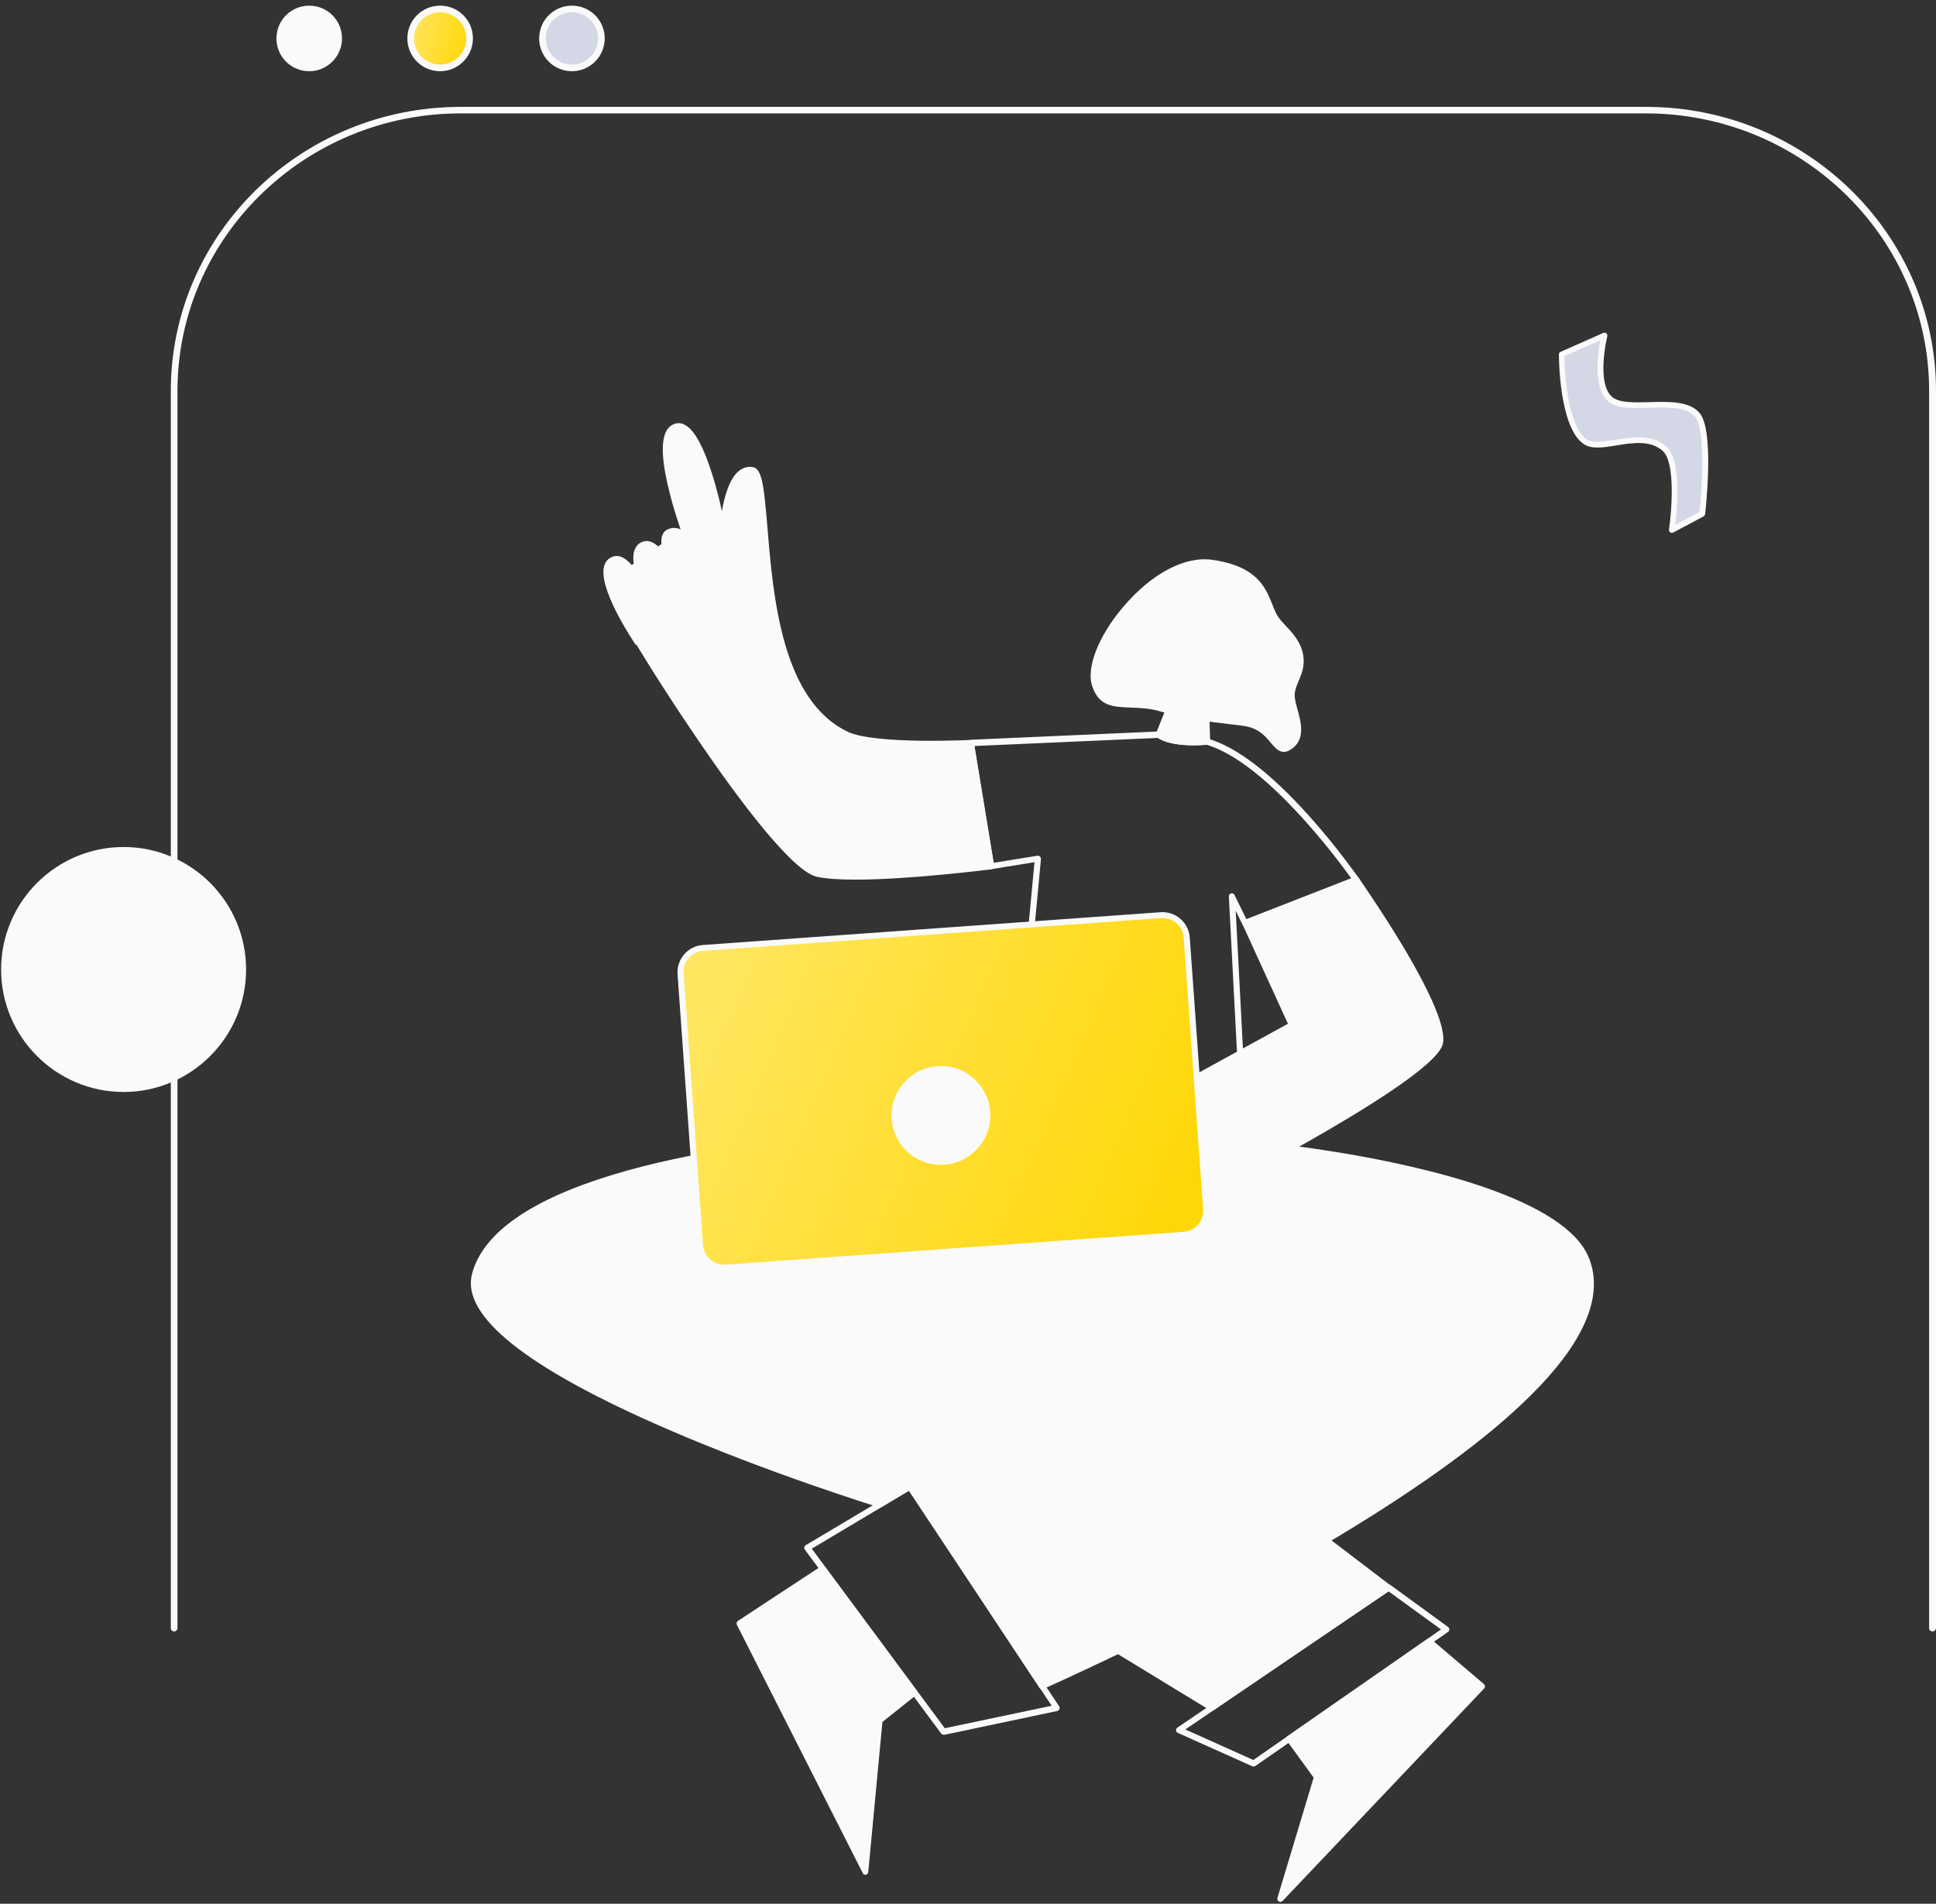
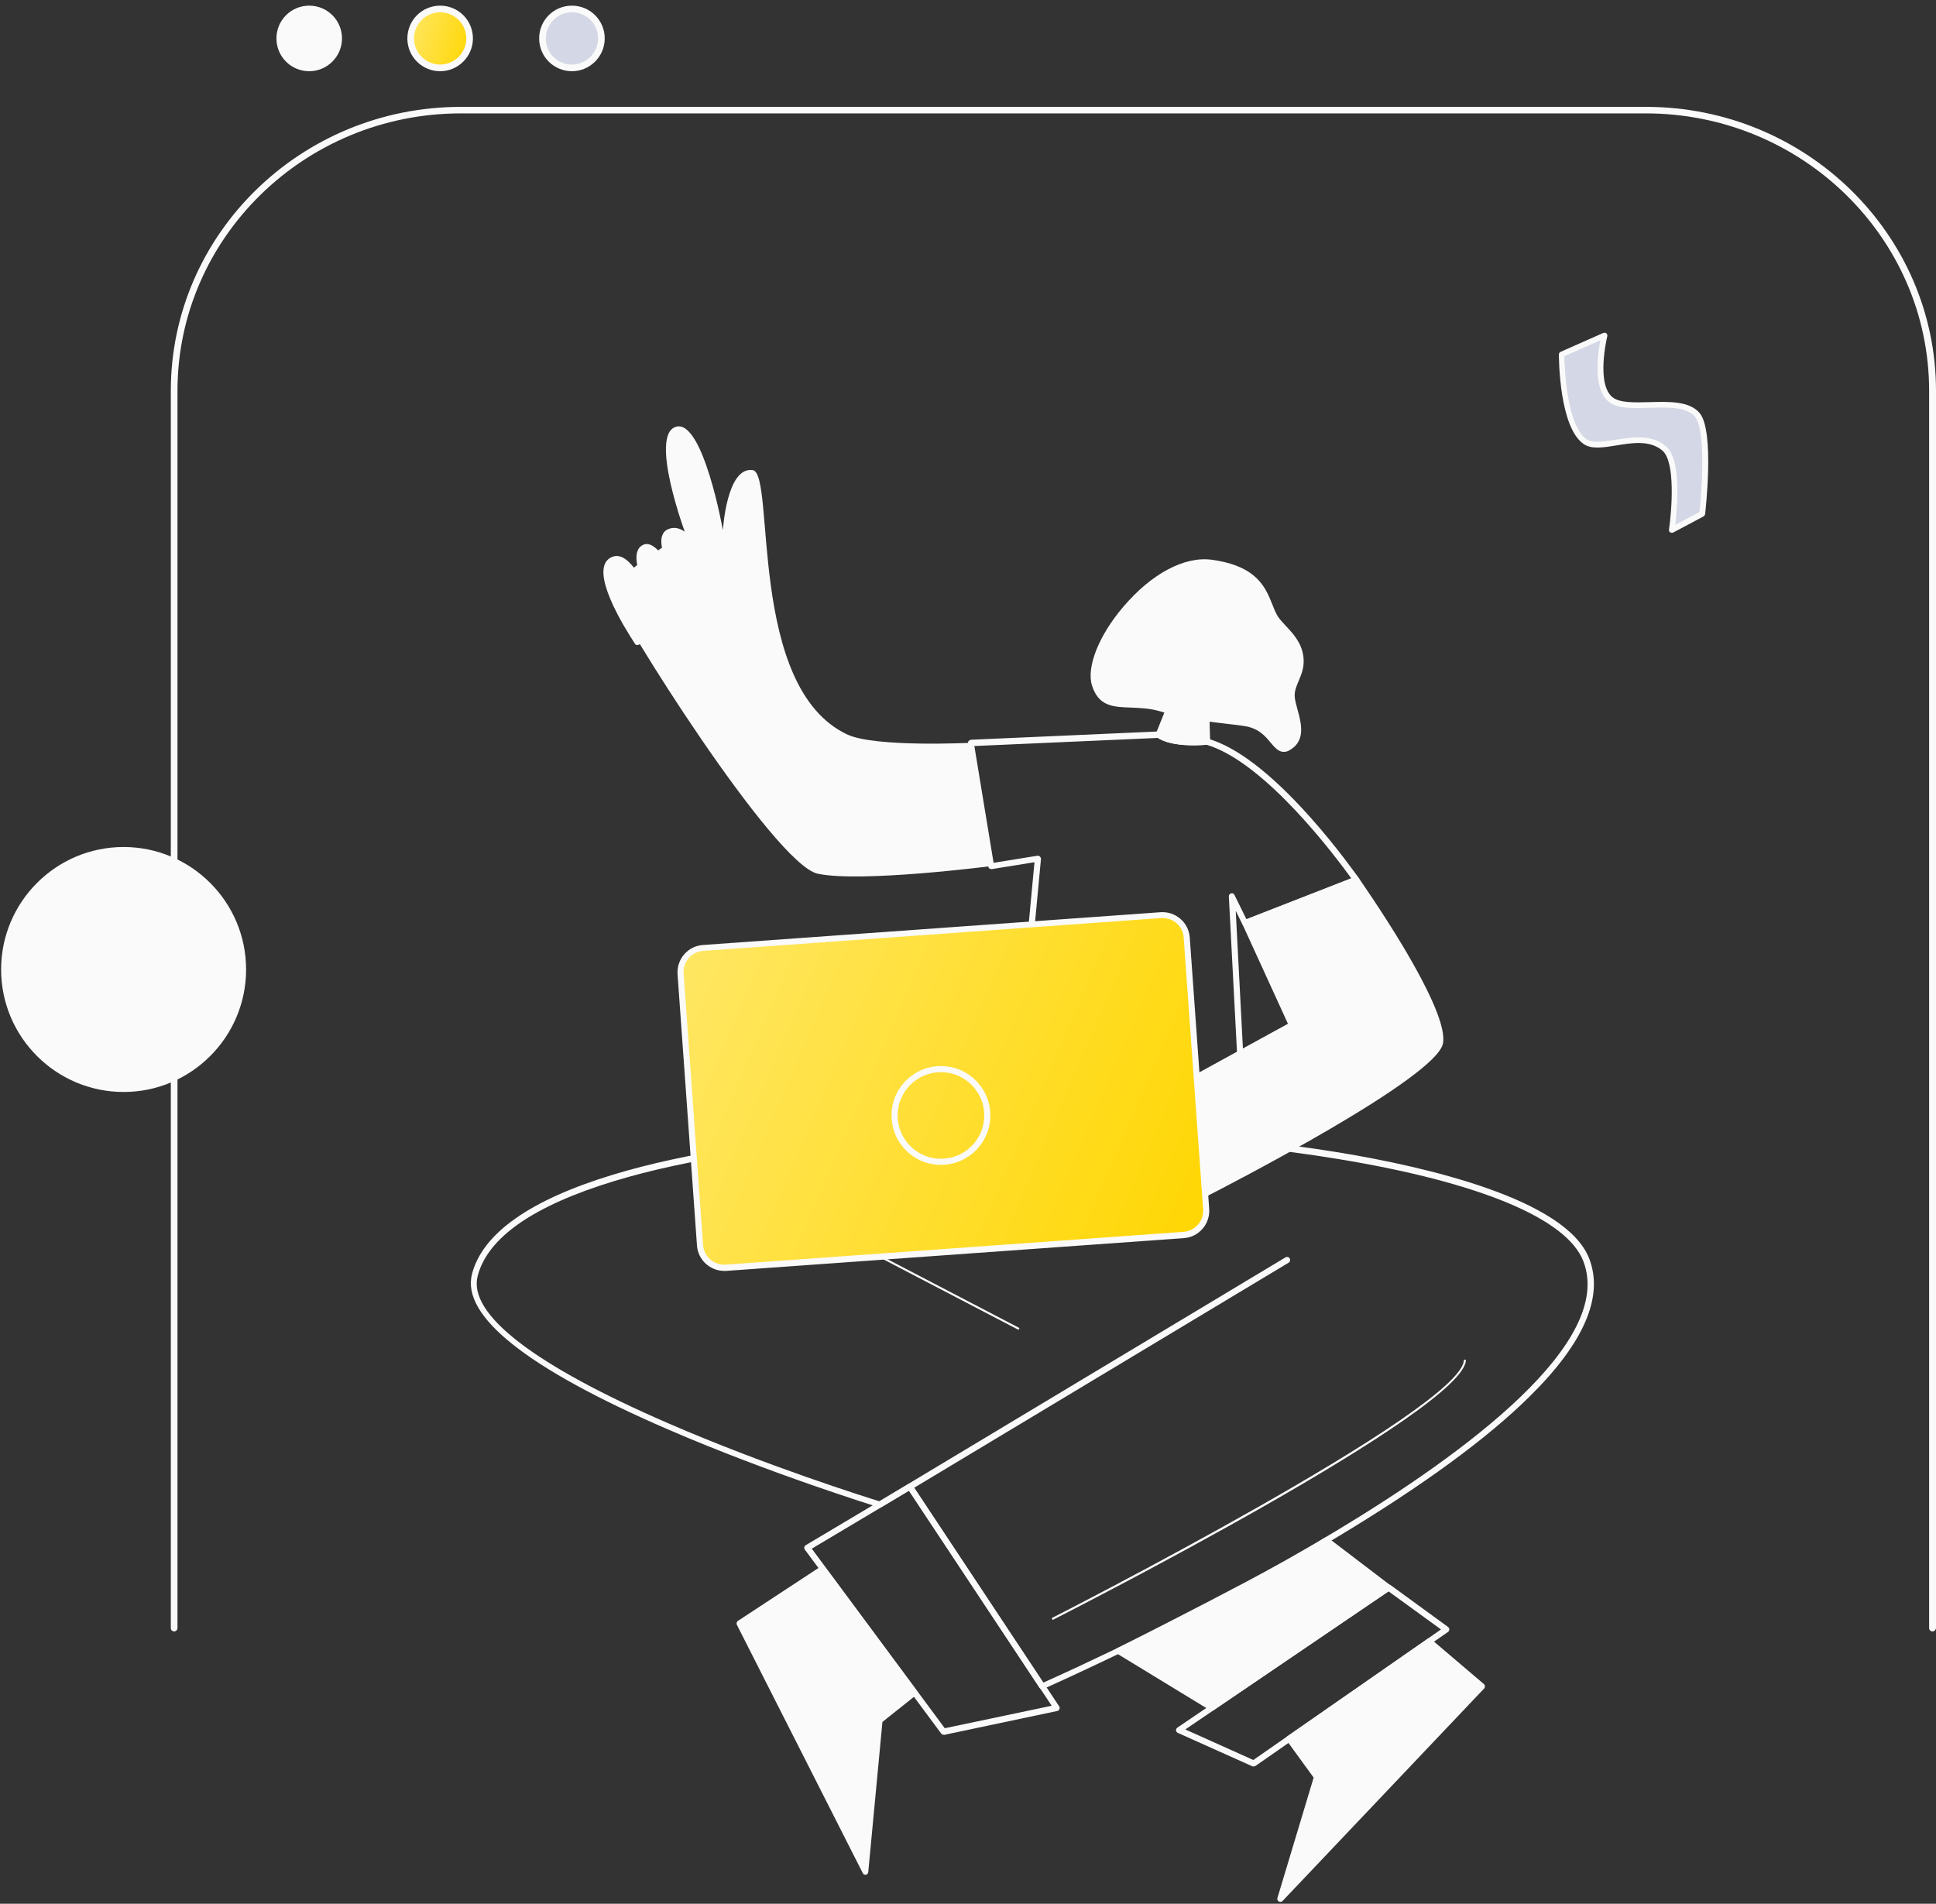
<svg xmlns="http://www.w3.org/2000/svg" width="242" height="238" viewBox="0 0 242 238" fill="none">
  <rect x="0" y="0" width="242" height="238" fill="#333333" stroke="none" />
  <g clip-path="url(#clip0_545_8661)">
    <path d="M195.241 44.316L200.585 41.951C200.585 41.951 199.048 48.241 201.413 50.014C203.635 51.669 210.138 49.352 212.195 51.906C213.968 54.081 212.786 64.249 212.786 64.249L209.003 66.258C209.003 66.258 210.232 57.888 208.057 56.067C205.101 53.584 200.23 56.587 198.221 55.24C195.241 53.23 195.241 44.316 195.241 44.316Z" fill="#D4D7E5" />
    <path d="M208.979 66.613C208.908 66.613 208.837 66.59 208.766 66.542C208.648 66.471 208.6 66.329 208.624 66.211C208.955 63.941 209.475 57.746 207.796 56.328C206.236 55.003 204.013 55.358 202.027 55.689C200.443 55.949 198.953 56.186 197.983 55.523C194.886 53.466 194.862 44.694 194.862 44.316C194.862 44.174 194.933 44.056 195.075 43.985L200.419 41.62C200.537 41.573 200.679 41.596 200.797 41.667C200.892 41.762 200.939 41.904 200.916 42.022C200.892 42.093 199.449 48.099 201.625 49.707C202.523 50.369 204.297 50.322 206.188 50.274C208.671 50.203 211.225 50.132 212.478 51.669C214.322 53.939 213.187 63.847 213.14 64.272C213.117 64.391 213.046 64.485 212.951 64.556L209.168 66.566C209.097 66.59 209.05 66.613 208.979 66.613ZM204.817 54.672C206.047 54.672 207.252 54.932 208.246 55.784C210.208 57.415 209.664 63.539 209.404 65.62L212.431 64.012C212.762 61.104 213.235 53.797 211.887 52.119C210.847 50.842 208.482 50.913 206.165 50.984C204.155 51.055 202.24 51.102 201.152 50.274C199.095 48.737 199.71 44.268 200.041 42.542L195.548 44.528C195.548 45.167 195.619 46.988 195.903 48.974C196.376 52.119 197.227 54.176 198.338 54.932C199.095 55.429 200.443 55.216 201.885 54.98C202.878 54.838 203.871 54.672 204.817 54.672Z" fill="#FAFAFA" />
    <path d="M241.556 203.956C241.334 203.956 241.14 203.766 241.14 203.548V48.864C241.14 29.741 225.247 14.176 205.72 14.176H57.605C38.078 14.176 22.185 29.741 22.185 48.864V203.548C22.185 203.766 21.991 203.956 21.769 203.956C21.547 203.956 21.352 203.766 21.352 203.548V48.864C21.352 29.279 37.606 13.361 57.605 13.361H205.747C225.746 13.361 242 29.279 242 48.864V203.548C241.972 203.766 241.805 203.956 241.556 203.956Z" fill="#FAFAFA" />
    <path d="M38.653 8.486C40.674 8.486 42.335 6.852 42.335 4.803C42.335 2.782 40.702 1.121 38.653 1.121C36.631 1.121 34.97 2.782 34.97 4.803C34.97 6.825 36.631 8.486 38.653 8.486Z" fill="#FAFAFA" />
    <path d="M38.653 8.903C36.382 8.903 34.555 7.075 34.555 4.805C34.555 2.534 36.382 0.707 38.653 0.707C40.923 0.707 42.751 2.534 42.751 4.805C42.751 7.048 40.923 8.903 38.653 8.903ZM38.653 1.537C36.853 1.537 35.386 3.005 35.386 4.805C35.386 6.604 36.853 8.072 38.653 8.072C40.453 8.072 41.92 6.604 41.92 4.805C41.92 3.005 40.453 1.537 38.653 1.537Z" fill="#FAFAFA" />
    <path d="M55.018 8.486C57.039 8.486 58.7 6.852 58.7 4.803C58.7 2.782 57.067 1.121 55.018 1.121C52.997 1.121 51.335 2.782 51.335 4.803C51.335 6.825 52.997 8.486 55.018 8.486Z" fill="url(#paint0_linear_545_8661)" />
    <path d="M55.018 8.903C52.748 8.903 50.92 7.075 50.92 4.805C50.92 2.534 52.748 0.707 55.018 0.707C57.289 0.707 59.116 2.534 59.116 4.805C59.116 7.048 57.289 8.903 55.018 8.903ZM55.018 1.537C53.218 1.537 51.751 3.005 51.751 4.805C51.751 6.604 53.218 8.072 55.018 8.072C56.818 8.072 58.285 6.604 58.285 4.805C58.285 3.005 56.818 1.537 55.018 1.537Z" fill="#FAFAFA" />
    <path d="M71.491 8.486C73.513 8.486 75.174 6.852 75.174 4.803C75.174 2.782 73.513 1.121 71.491 1.121C69.47 1.121 67.809 2.782 67.809 4.803C67.809 6.825 69.47 8.486 71.491 8.486Z" fill="#D4D7E5" />
    <path d="M71.492 8.903C69.221 8.903 67.394 7.075 67.394 4.805C67.394 2.534 69.221 0.707 71.492 0.707C73.762 0.707 75.59 2.534 75.59 4.805C75.59 7.048 73.762 8.903 71.492 8.903ZM71.492 1.537C69.692 1.537 68.224 3.005 68.224 4.805C68.224 6.604 69.692 8.072 71.492 8.072C73.291 8.072 74.759 6.604 74.759 4.805C74.759 3.005 73.291 1.537 71.492 1.537Z" fill="#FAFAFA" />
    <path d="M155.604 143.323C155.579 143.323 155.579 143.323 155.554 143.323C155.377 143.297 138.851 141.5 126.527 141.88C126.425 141.88 126.324 141.829 126.248 141.753C126.172 141.678 126.147 141.576 126.147 141.45L129.31 107.791L123.971 108.652C123.768 108.677 123.566 108.551 123.54 108.348L121.01 92.936C120.984 92.835 121.01 92.709 121.086 92.632C121.162 92.557 121.263 92.506 121.364 92.481L144.849 91.443C144.95 91.443 145.051 91.468 145.102 91.544C145.102 91.544 146.57 92.709 150.872 92.329C150.923 92.329 150.973 92.329 151.024 92.354C154.567 93.392 158.818 96.631 163.652 102.021C167.22 105.995 169.802 109.74 169.852 109.765C169.928 109.867 169.928 109.993 169.903 110.094C169.878 110.196 169.776 110.297 169.675 110.347L155.782 115.738C155.604 115.814 155.402 115.738 155.301 115.561L154.466 113.865L155.984 142.918C155.984 143.019 155.959 143.145 155.857 143.221C155.807 143.272 155.706 143.323 155.604 143.323ZM130.07 141.045C140.648 141.045 152.77 142.26 155.199 142.513L153.605 112.068C153.605 111.891 153.706 111.739 153.884 111.689C154.061 111.638 154.238 111.714 154.314 111.891L155.807 114.928L168.916 109.816C167.22 107.462 158.262 95.34 150.847 93.113C146.899 93.442 145.178 92.557 144.722 92.253L121.794 93.265L124.198 107.867L129.665 106.982C129.791 106.956 129.892 107.007 129.994 107.083C130.07 107.159 130.12 107.285 130.12 107.387L126.957 141.095C127.969 141.07 129.007 141.045 130.07 141.045Z" fill="#FAFAFA" />
-     <path d="M160.893 157.522L113.746 185.865L130.271 210.818C130.271 210.818 206.091 177.641 198.297 157.522C190.502 137.402 65.992 134.29 59.361 159.394C56.147 171.567 109.975 188.118 109.975 188.118L160.893 157.522Z" fill="#FAFAFA" />
    <path d="M130.271 211.195C130.144 211.195 130.018 211.145 129.942 211.018L113.619 186.344L110.177 188.419C110.076 188.47 109.974 188.495 109.873 188.444C109.747 188.394 96.258 184.243 83.326 178.625C65.814 171.033 57.614 164.504 59.006 159.24C60.347 154.179 66.269 150.003 76.594 146.865C85.629 144.106 97.878 142.259 111.974 141.475C130.827 140.437 151.073 141.399 167.548 144.106C177.924 145.827 195.74 149.826 198.65 157.342C200.498 162.1 197.992 167.895 191.21 174.576C185.87 179.865 177.848 185.711 167.396 192.013C149.605 202.718 130.6 211.044 130.423 211.145C130.372 211.195 130.321 211.195 130.271 211.195ZM114.277 185.99L130.397 210.36C132.852 209.272 150.44 201.351 166.991 191.405C183.264 181.612 201.839 167.819 197.916 157.671C195.866 152.357 185.01 147.827 167.396 144.916C150.997 142.208 130.802 141.247 111.999 142.284C97.954 143.069 85.781 144.916 76.797 147.649C66.725 150.712 60.98 154.685 59.715 159.493C58.449 164.276 66.725 170.654 83.605 177.967C95.727 183.231 108.355 187.204 109.924 187.685L160.69 157.19C160.867 157.089 161.095 157.14 161.221 157.317C161.322 157.494 161.272 157.722 161.095 157.848L114.277 185.99Z" fill="#FAFAFA" />
    <path d="M136.878 85.574C135.41 80.943 144.268 69.327 151.48 70.339C158.237 71.301 158.085 74.92 159.401 77.198C160.135 78.463 162.261 79.678 162.565 82.082C162.868 84.283 161.274 85.473 161.476 87.295C161.679 89.092 163.425 92.103 161.021 93.445C159.275 94.431 159.224 90.914 155.529 90.382C152.847 90.003 149.202 89.775 145.153 88.56C141.231 87.396 138.017 89.244 136.878 85.574Z" fill="#FAFAFA" />
    <path d="M160.463 93.999C159.805 93.999 159.324 93.417 158.843 92.86C158.16 92.025 157.3 91.013 155.503 90.76C154.87 90.659 154.212 90.583 153.478 90.507C151.125 90.228 148.214 89.874 145.051 88.938C143.71 88.533 142.444 88.508 141.331 88.457C139.18 88.381 137.332 88.331 136.497 85.698C135.789 83.421 137.332 79.473 140.395 75.879C143.938 71.704 148.088 69.502 151.504 69.983C157.123 70.767 158.185 73.425 159.046 75.576C159.248 76.107 159.451 76.588 159.704 77.018C159.932 77.398 160.311 77.777 160.691 78.208C161.577 79.144 162.69 80.308 162.918 82.054C163.095 83.32 162.69 84.281 162.336 85.117C162.032 85.85 161.754 86.483 161.855 87.242C161.906 87.647 162.032 88.153 162.184 88.685C162.639 90.33 163.272 92.607 161.222 93.772C160.944 93.949 160.691 93.999 160.463 93.999ZM150.568 70.666C147.076 70.666 143.381 73.526 140.977 76.36C138.142 79.701 136.599 83.446 137.231 85.471C137.889 87.597 139.281 87.647 141.382 87.698C142.546 87.723 143.862 87.774 145.304 88.204C148.392 89.115 151.277 89.469 153.605 89.748C154.313 89.824 154.997 89.925 155.629 90.001C157.73 90.304 158.717 91.494 159.451 92.38C160.159 93.24 160.362 93.392 160.868 93.114C162.31 92.304 162.032 90.861 161.475 88.887C161.324 88.331 161.172 87.799 161.121 87.318C161.02 86.356 161.349 85.572 161.653 84.787C162.007 83.952 162.336 83.168 162.184 82.105C161.982 80.612 161.02 79.6 160.159 78.689C159.729 78.233 159.324 77.803 159.046 77.347C158.768 76.866 158.565 76.335 158.337 75.803C157.502 73.754 156.566 71.425 151.403 70.692C151.125 70.692 150.846 70.666 150.568 70.666Z" fill="#FAFAFA" />
    <path d="M90.363 66.287C90.363 66.287 87.883 52.343 84.492 53.355C81.1 54.367 85.681 66.717 85.681 66.717C85.681 66.717 76.115 72.032 76.646 74.436C77.178 76.815 96.765 108.094 102.232 109.233C107.698 110.372 123.945 108.271 123.945 108.271L121.414 92.859C121.414 92.859 109.419 93.467 105.901 91.822C93.324 85.9 96.968 59.176 94.083 58.771C90.818 58.315 90.363 66.287 90.363 66.287Z" fill="#FAFAFA" />
-     <path d="M106.939 109.969C105.015 109.969 103.32 109.868 102.13 109.615C99.068 108.982 92.337 99.973 87.25 92.508C81.657 84.333 76.52 75.78 76.241 74.514C75.71 72.085 83.049 67.732 85.2 66.543C84.947 65.809 84.264 63.835 83.707 61.633C82.745 57.862 82.593 55.281 83.251 53.965C83.504 53.459 83.884 53.13 84.365 52.978C84.846 52.826 85.301 52.902 85.757 53.206C86.997 53.965 88.212 56.42 89.376 60.444C89.73 61.709 90.034 62.924 90.236 63.911C90.54 62.139 91.147 59.861 92.362 58.875C92.868 58.47 93.45 58.292 94.083 58.394C95.272 58.571 95.5 60.823 95.93 65.935C96.639 74.565 97.727 87.598 106.002 91.495C109.393 93.09 121.212 92.508 121.338 92.508C121.541 92.508 121.693 92.634 121.743 92.837L124.274 108.249C124.299 108.35 124.274 108.451 124.198 108.527C124.147 108.603 124.046 108.653 123.945 108.679C123.439 108.729 113.772 109.969 106.939 109.969ZM84.846 53.687C84.77 53.687 84.694 53.687 84.593 53.712C84.314 53.788 84.087 53.99 83.935 54.319C82.77 56.622 85.048 63.961 86.035 66.593C86.111 66.77 86.035 66.973 85.858 67.049C81.986 69.2 76.671 72.895 77.001 74.362C77.228 75.425 82.011 83.498 87.882 92.077C94.867 102.276 100.106 108.4 102.282 108.856C107.141 109.868 120.959 108.249 123.464 107.945L121.035 93.267C119.01 93.368 108.963 93.722 105.699 92.179C97.018 88.104 95.905 74.793 95.196 66.011C94.943 63 94.639 59.254 93.981 59.178C93.577 59.128 93.197 59.229 92.868 59.507C91.375 60.722 90.818 64.847 90.742 66.315C90.742 66.517 90.59 66.669 90.388 66.669C90.186 66.669 90.034 66.543 89.983 66.365C89.452 63.354 87.579 55.23 85.377 53.889C85.2 53.737 85.023 53.687 84.846 53.687Z" fill="#FAFAFA" />
    <path d="M86.819 76.132L89.754 74.614C89.754 74.614 86.718 65.099 83.63 66.541C81.302 67.629 86.819 76.132 86.819 76.132Z" fill="#FAFAFA" />
    <path d="M86.818 76.513C86.692 76.513 86.565 76.462 86.489 76.335C86.034 75.627 82.061 69.401 82.744 67.048C82.871 66.643 83.098 66.339 83.453 66.187C83.984 65.934 84.541 65.934 85.098 66.187C87.805 67.377 90.007 74.184 90.083 74.488C90.134 74.665 90.058 74.868 89.906 74.944L86.97 76.462C86.945 76.513 86.869 76.513 86.818 76.513ZM84.262 66.769C84.085 66.769 83.933 66.795 83.782 66.871C83.68 66.921 83.554 66.997 83.478 67.25C82.997 68.895 85.68 73.602 86.945 75.627L89.273 74.412C88.565 72.337 86.667 67.706 84.794 66.871C84.617 66.82 84.44 66.769 84.262 66.769Z" fill="#FAFAFA" />
    <path d="M83.174 78.135L86.211 76.515C86.211 76.515 82.896 66.797 80.34 68.139C77.531 69.581 83.174 78.135 83.174 78.135Z" fill="#FAFAFA" />
-     <path d="M83.174 78.512C83.048 78.512 82.921 78.462 82.846 78.335C82.668 78.057 78.518 71.755 79.252 68.972C79.404 68.44 79.682 68.035 80.138 67.808C80.543 67.605 80.973 67.58 81.428 67.757C82.491 68.187 83.681 69.781 84.971 72.515C85.908 74.489 86.54 76.387 86.566 76.412C86.616 76.589 86.54 76.791 86.388 76.867L83.352 78.487C83.276 78.487 83.225 78.512 83.174 78.512ZM80.821 68.39C80.72 68.39 80.593 68.415 80.492 68.466C80.239 68.592 80.062 68.82 79.986 69.149C79.48 71.097 82.036 75.678 83.301 77.627L85.756 76.336C84.971 74.109 82.896 69.149 81.175 68.466C81.049 68.415 80.922 68.39 80.821 68.39Z" fill="#FAFAFA" />
    <path d="M79.659 80.259L82.442 78.386C82.442 78.386 79.127 68.668 76.571 70.01C73.762 71.478 79.659 80.259 79.659 80.259Z" fill="#FAFAFA" />
    <path d="M79.657 80.636C79.531 80.636 79.404 80.586 79.354 80.459C79.354 80.434 78.215 78.764 77.177 76.765C75.76 74.031 75.204 72.032 75.507 70.817C75.634 70.286 75.937 69.906 76.393 69.679C76.798 69.476 77.228 69.451 77.683 69.628C78.746 70.058 79.936 71.653 81.227 74.386C82.163 76.36 82.796 78.258 82.821 78.283C82.871 78.435 82.821 78.637 82.669 78.713L79.885 80.586C79.809 80.611 79.733 80.636 79.657 80.636ZM77.076 70.286C76.975 70.286 76.848 70.311 76.747 70.362C76.494 70.488 76.342 70.716 76.266 71.02C75.76 72.969 78.468 77.701 79.784 79.725L82.011 78.232C81.227 76.031 79.151 71.02 77.43 70.337C77.304 70.311 77.177 70.286 77.076 70.286Z" fill="#FAFAFA" />
    <path d="M92.436 79.373C92.411 79.373 92.385 79.373 92.36 79.373C89.931 78.918 88.007 75.805 87.931 75.653C87.83 75.476 87.881 75.248 88.058 75.122C88.235 75.02 88.463 75.071 88.59 75.248C88.615 75.273 90.412 78.209 92.512 78.614C92.715 78.665 92.866 78.842 92.816 79.044C92.79 79.247 92.613 79.373 92.436 79.373Z" fill="#FAFAFA" />
    <path d="M169.522 109.967C169.522 109.967 180.759 125.935 179.999 130.364C179.291 134.565 150.491 149.294 150.491 149.294L149.682 134.616L161.475 128.137L155.629 115.357L169.522 109.967Z" fill="#FAFAFA" />
    <path d="M150.491 149.675C150.415 149.675 150.365 149.65 150.314 149.624C150.213 149.549 150.137 149.447 150.112 149.321L149.302 134.643C149.302 134.491 149.378 134.364 149.504 134.288L160.994 127.987L155.3 115.536C155.249 115.435 155.249 115.333 155.3 115.232C155.35 115.131 155.426 115.055 155.502 115.03L169.37 109.614C169.522 109.538 169.725 109.614 169.826 109.741C169.851 109.791 172.66 113.79 175.368 118.294C179.012 124.419 180.708 128.493 180.379 130.416C179.645 134.719 153.629 148.131 150.668 149.65C150.618 149.675 150.542 149.675 150.491 149.675ZM150.061 134.845L150.82 148.688C162.31 142.792 179.113 133.2 179.594 130.29C179.797 129.1 179.113 126.114 174.685 118.674C172.382 114.827 170.003 111.335 169.345 110.399L156.109 115.561L161.778 127.962C161.854 128.139 161.778 128.367 161.626 128.442L150.061 134.845Z" fill="#FAFAFA" />
    <path d="M144.849 91.826L146.848 86.841C146.848 86.841 142.748 83.854 144.849 79.552C146.823 78.287 148.417 79.603 148.847 80.134C149.303 80.64 150.695 82.994 151.884 82.994C153.099 82.994 156.768 82.791 156.718 84.386C156.667 85.98 155.579 86.41 154.44 85.778C153.225 86.866 151.783 87.625 150.897 87.119C150.695 88.84 150.922 92.712 150.922 92.712C150.922 92.712 146.468 93.167 144.849 91.826Z" fill="#FAFAFA" />
    <path d="M149.175 93.166C147.682 93.166 145.632 92.989 144.595 92.129C144.468 92.028 144.418 91.851 144.493 91.699L146.392 86.966C145.531 86.207 142.595 83.297 144.519 79.374C144.544 79.324 144.595 79.248 144.645 79.222C146.645 77.957 148.416 79.02 149.15 79.855C149.251 79.982 149.378 80.159 149.555 80.386C150.061 81.095 151.149 82.588 151.908 82.588C152.01 82.588 152.136 82.588 152.263 82.588C154.009 82.563 155.932 82.614 156.742 83.449C156.995 83.702 157.122 84.031 157.096 84.385C157.071 85.245 156.742 85.903 156.185 86.232C155.705 86.511 155.097 86.486 154.49 86.232C153.275 87.27 152.086 87.776 151.225 87.624C151.124 89.446 151.276 92.66 151.276 92.686C151.276 92.888 151.149 93.065 150.947 93.091C150.871 93.091 150.137 93.166 149.175 93.166ZM145.303 91.699C146.543 92.458 149.175 92.458 150.491 92.357C150.441 91.344 150.339 88.485 150.491 87.067C150.517 86.941 150.592 86.84 150.694 86.764C150.795 86.713 150.947 86.713 151.048 86.764C151.655 87.118 152.921 86.587 154.161 85.473C154.287 85.372 154.464 85.347 154.591 85.423C155.047 85.676 155.477 85.726 155.78 85.549C156.109 85.372 156.287 84.942 156.312 84.334C156.312 84.183 156.261 84.056 156.16 83.955C155.502 83.297 153.199 83.322 152.237 83.322C152.111 83.322 151.984 83.322 151.883 83.322C150.719 83.322 149.58 81.753 148.897 80.817C148.745 80.614 148.619 80.437 148.543 80.336C148.391 80.159 146.974 78.64 145.126 79.779C143.304 83.702 147.024 86.486 147.05 86.511C147.201 86.612 147.252 86.789 147.176 86.966L145.303 91.699Z" fill="#FAFAFA" />
    <path d="M147.985 154.404L90.766 158.503C89.096 158.63 87.628 157.365 87.527 155.694L85.097 121.758C84.971 120.087 86.236 118.62 87.906 118.518L145.126 114.419C146.796 114.292 148.264 115.557 148.365 117.228L150.794 151.164C150.921 152.809 149.656 154.277 147.985 154.404Z" fill="url(#paint1_linear_545_8661)" />
    <path d="M90.539 158.885C88.768 158.885 87.249 157.518 87.123 155.721L84.693 121.785C84.567 119.912 85.984 118.267 87.857 118.141L145.076 114.041C146.949 113.914 148.593 115.331 148.72 117.204L151.15 151.141C151.276 153.014 149.859 154.659 147.986 154.785L90.742 158.885C90.691 158.885 90.615 158.885 90.539 158.885ZM145.329 114.775C145.253 114.775 145.202 114.775 145.126 114.775L87.907 118.874C86.439 118.976 85.351 120.241 85.453 121.709L87.882 155.646C87.983 157.113 89.274 158.202 90.716 158.1L147.936 154.001C149.403 153.899 150.492 152.634 150.39 151.166L147.961 117.23C147.885 115.838 146.721 114.775 145.329 114.775Z" fill="#FAFAFA" />
-     <path d="M117.618 145.245C120.806 145.245 123.413 142.638 123.413 139.449C123.413 136.261 120.806 133.654 117.618 133.654C114.429 133.654 111.822 136.261 111.822 139.449C111.822 142.663 114.404 145.245 117.618 145.245Z" fill="#FAFAFA" />
    <path d="M117.617 145.627C114.201 145.627 111.442 142.868 111.442 139.452C111.442 136.036 114.201 133.277 117.617 133.277C121.034 133.277 123.792 136.036 123.792 139.452C123.792 142.868 121.008 145.627 117.617 145.627ZM117.617 134.036C114.631 134.036 112.202 136.466 112.202 139.452C112.202 142.438 114.631 144.868 117.617 144.868C120.604 144.868 123.033 142.438 123.033 139.452C123.033 136.466 120.604 134.036 117.617 134.036Z" fill="#FAFAFA" />
    <path d="M110.135 157.006L110.018 157.23L127.317 166.254L127.434 166.03L110.135 157.006Z" fill="#FAFAFA" />
    <path d="M165.804 192.549L173.573 198.47L151.455 213.503L139.788 206.392C139.813 206.392 161.097 195.712 165.804 192.549Z" fill="#FAFAFA" />
    <path d="M151.479 213.879C151.403 213.879 151.352 213.854 151.276 213.829L139.61 206.718C139.483 206.642 139.433 206.515 139.433 206.389C139.433 206.262 139.509 206.136 139.635 206.06C139.838 205.958 160.944 195.355 165.6 192.242C165.727 192.141 165.904 192.166 166.03 192.267L173.8 198.189C173.901 198.265 173.951 198.392 173.951 198.493C173.951 198.619 173.875 198.721 173.774 198.796L151.656 213.829C151.631 213.854 151.555 213.879 151.479 213.879ZM140.597 206.414L151.479 213.044L172.939 198.442L165.803 193.001C161.146 196.038 144.114 204.642 140.597 206.414Z" fill="#FAFAFA" />
    <path d="M156.692 220.839C156.641 220.839 156.59 220.839 156.54 220.814L147.227 216.638C147.1 216.588 147.024 216.461 146.999 216.335C146.999 216.208 147.05 216.056 147.176 215.98L173.394 198.164C173.521 198.063 173.698 198.088 173.824 198.164L181.012 203.403C181.113 203.479 181.163 203.58 181.163 203.706C181.163 203.833 181.113 203.934 181.012 204.01L156.945 220.763C156.843 220.814 156.768 220.839 156.692 220.839ZM148.163 216.208L156.666 220.029L180.126 203.706L173.571 198.949L148.163 216.208Z" fill="#FAFAFA" />
    <path d="M178.656 205.197L185.261 210.815L160.056 237.388L164.636 222.153L161.144 217.37L178.656 205.197Z" fill="#FAFAFA" />
    <path d="M160.055 237.767C159.979 237.767 159.929 237.742 159.853 237.716C159.701 237.64 159.625 237.438 159.676 237.286L164.206 222.228L160.84 217.597C160.789 217.521 160.764 217.42 160.764 217.319C160.789 217.218 160.84 217.116 160.916 217.066L178.428 204.893C178.58 204.792 178.757 204.792 178.884 204.918L185.489 210.537C185.565 210.612 185.615 210.714 185.615 210.815C185.615 210.916 185.59 211.017 185.514 211.093L160.308 237.666C160.258 237.716 160.157 237.767 160.055 237.767ZM161.675 217.471L164.94 221.95C165.016 222.051 165.041 222.178 164.99 222.279L160.865 235.97L184.704 210.84L178.631 205.652L161.675 217.471Z" fill="#FAFAFA" />
    <path d="M117.946 216.866C117.82 216.866 117.719 216.815 117.643 216.714L100.611 193.735C100.535 193.659 100.535 193.533 100.535 193.432C100.56 193.33 100.611 193.229 100.712 193.178L113.543 185.536C113.72 185.434 113.948 185.485 114.049 185.662L132.397 213.323C132.473 213.424 132.473 213.551 132.422 213.677C132.371 213.804 132.27 213.88 132.144 213.905L117.997 216.891C117.997 216.866 117.972 216.866 117.946 216.866ZM101.472 193.609L118.098 216.056L131.46 213.247L113.619 186.371L101.472 193.609Z" fill="#FAFAFA" />
    <path d="M102.839 196.115L92.438 202.948L108.178 234L109.95 215.045L114.303 211.578L102.839 196.115Z" fill="#FAFAFA" />
    <path d="M108.178 234.377C108.026 234.377 107.9 234.301 107.849 234.174L92.108 203.123C92.032 202.946 92.083 202.743 92.235 202.642L102.636 195.809C102.813 195.708 103.041 195.733 103.142 195.91L114.606 211.373C114.733 211.525 114.707 211.778 114.53 211.904L110.304 215.27L108.532 234.048C108.507 234.225 108.381 234.352 108.229 234.377C108.229 234.377 108.203 234.377 108.178 234.377ZM92.943 203.097L107.925 232.656L109.57 215.017C109.57 214.916 109.621 214.815 109.722 214.764L113.771 211.525L102.737 196.644L92.943 203.097Z" fill="#FAFAFA" />
    <path d="M131.587 202.519L131.461 202.292C131.967 202.038 182.986 176.048 182.986 170H183.239C183.264 176.2 133.713 201.431 131.587 202.519Z" fill="#FAFAFA" />
    <path d="M15.45 136.098C23.674 136.098 30.347 129.425 30.347 121.201C30.347 112.977 23.674 106.304 15.45 106.304C7.227 106.304 0.554 112.977 0.554 121.201C0.554 129.425 7.227 136.098 15.45 136.098Z" fill="#FAFAFA" />
    <path d="M15.451 136.514C7.005 136.514 0.139 129.647 0.139 121.202C0.139 112.757 7.005 105.89 15.451 105.89C23.896 105.89 30.762 112.757 30.762 121.202C30.762 129.647 23.896 136.514 15.451 136.514ZM15.451 106.721C7.476 106.721 0.969 113.228 0.969 121.202C0.969 129.204 7.476 135.684 15.451 135.684C23.425 135.684 29.932 129.177 29.932 121.202C29.932 113.228 23.453 106.721 15.451 106.721Z" fill="#FAFAFA" />
  </g>
  <defs>
    <linearGradient id="paint0_linear_545_8661" x1="58.7" y1="8.486" x2="49.937" y2="5.945" gradientUnits="userSpaceOnUse">
      <stop stop-color="#FFD600" />
      <stop offset="1" stop-color="#FFE766" />
    </linearGradient>
    <linearGradient id="paint1_linear_545_8661" x1="150.803" y1="158.512" x2="79.368" y2="127.651" gradientUnits="userSpaceOnUse">
      <stop stop-color="#FFD600" />
      <stop offset="1" stop-color="#FFE766" />
    </linearGradient>
    <clipPath id="clip0_545_8661">
      <rect width="242" height="237.255" fill="white" transform="translate(0 0.707)" />
    </clipPath>
  </defs>
</svg>